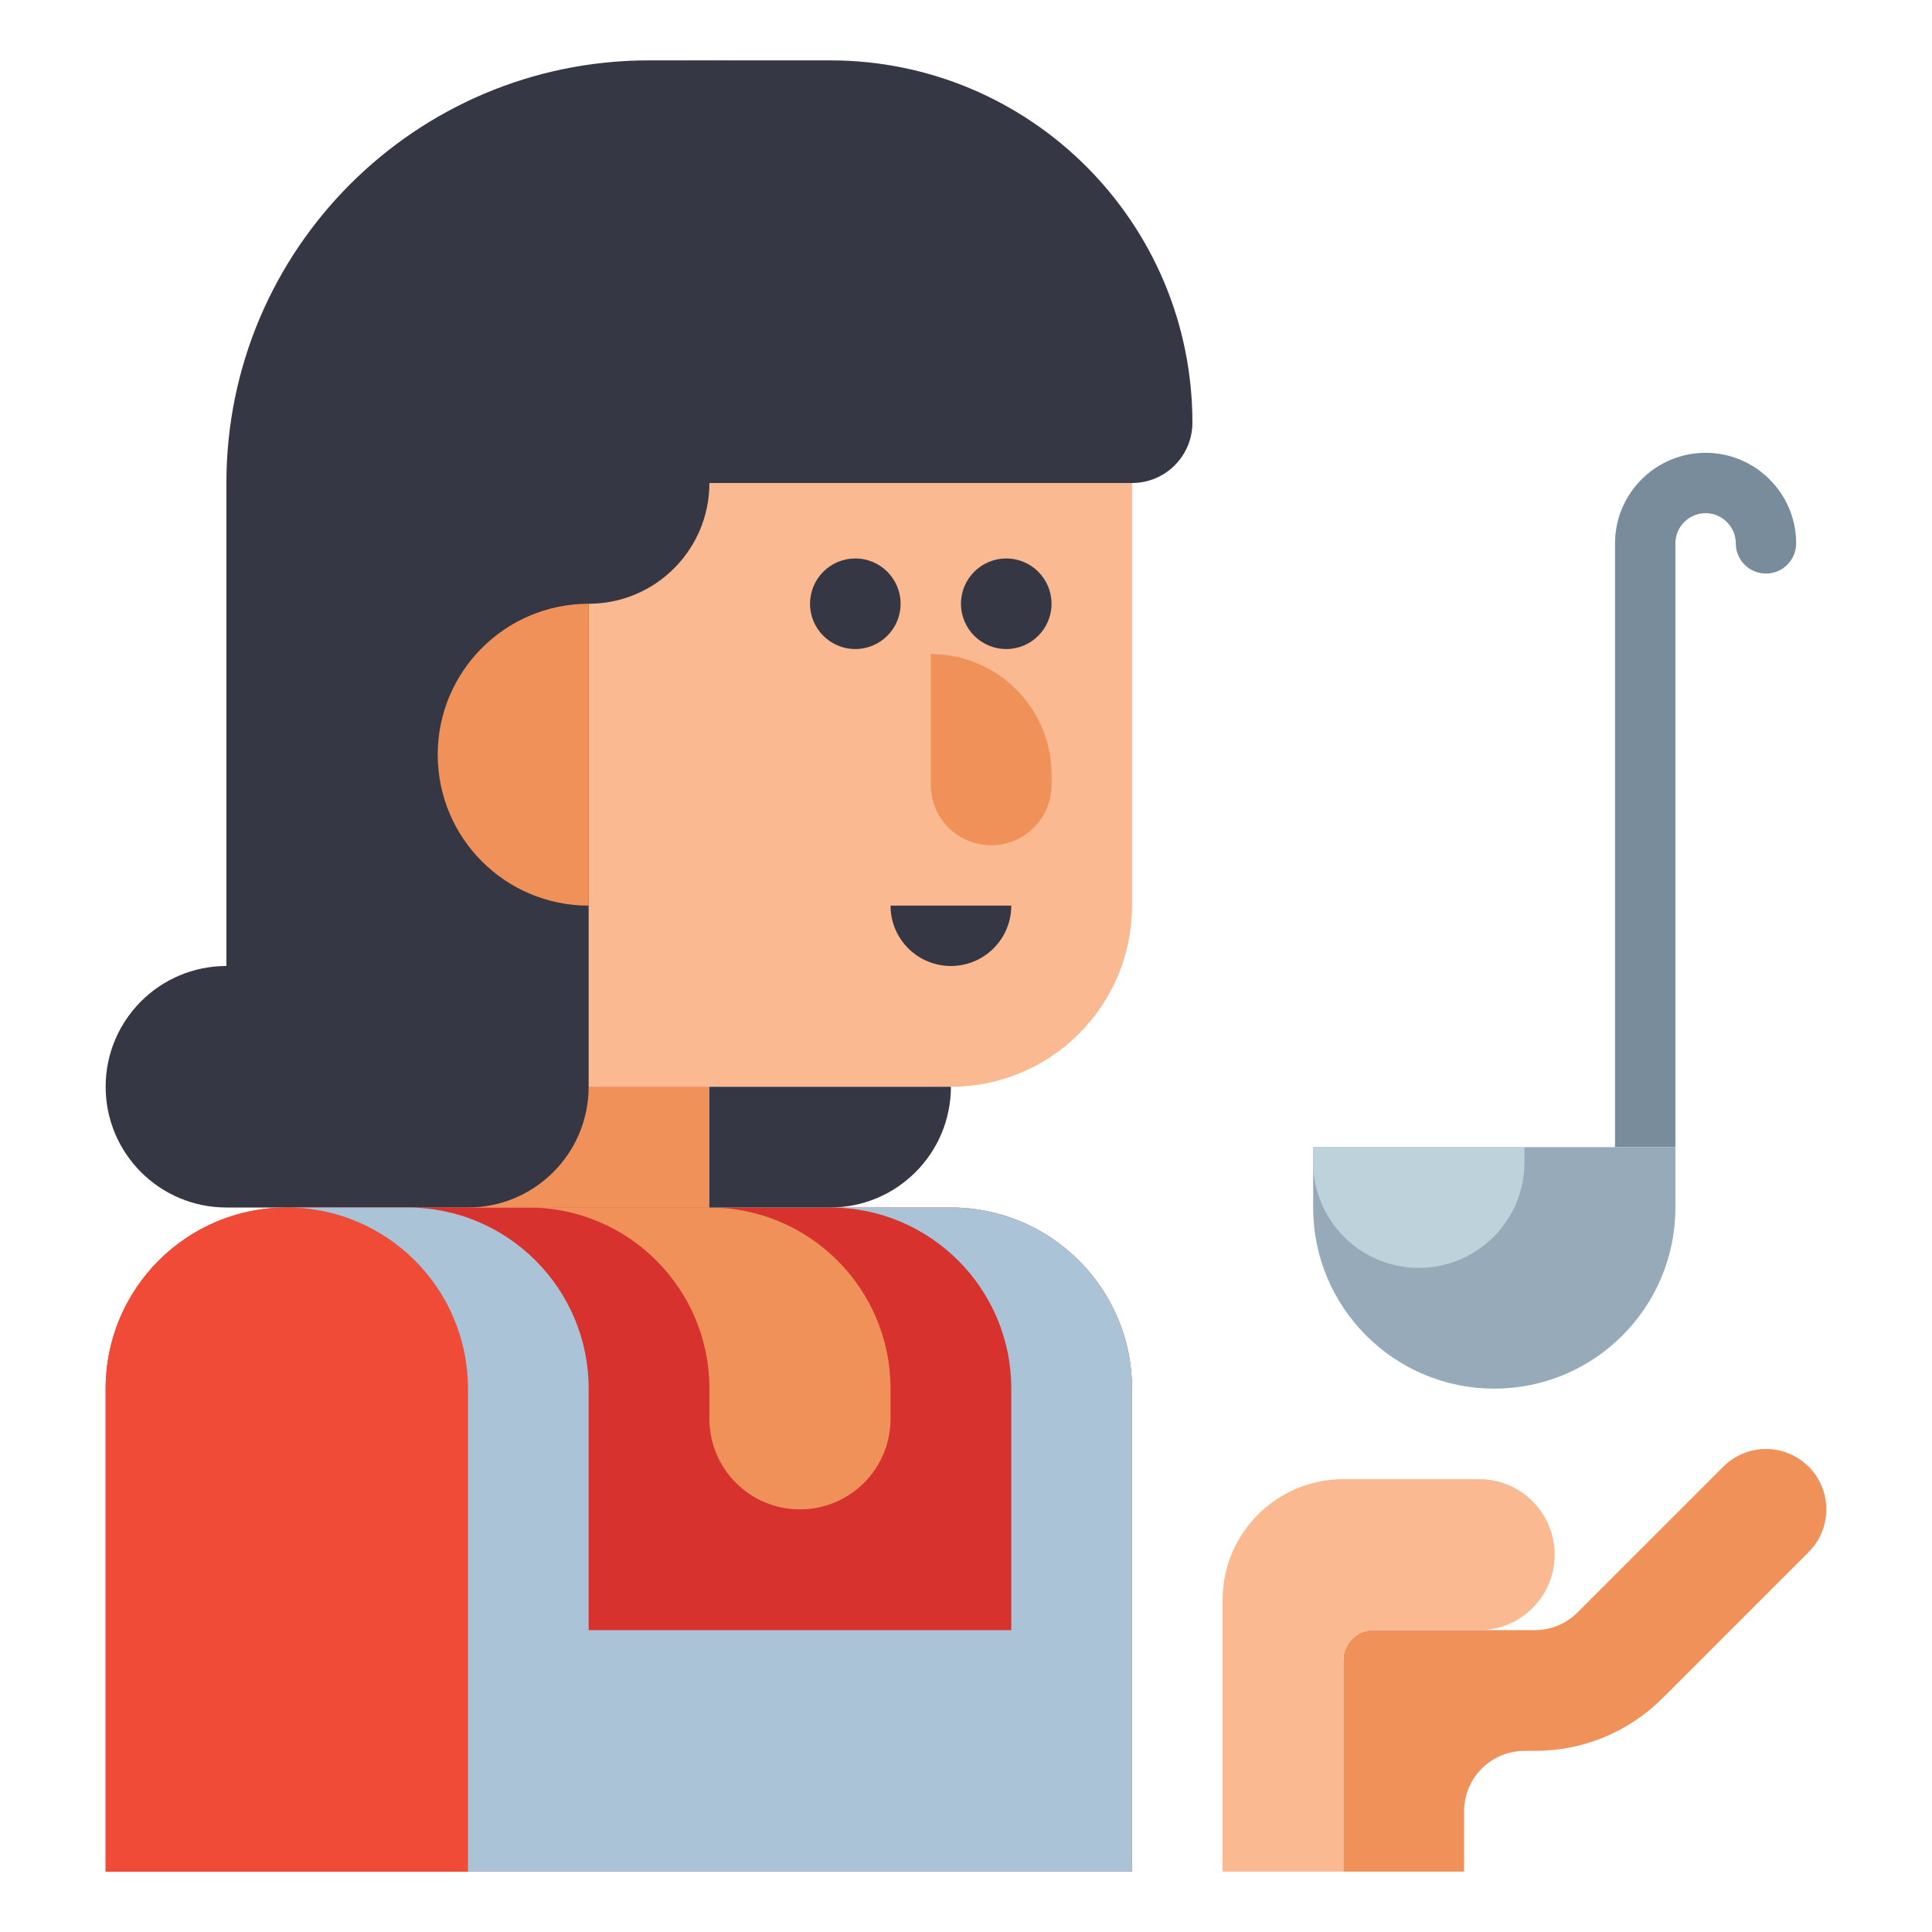
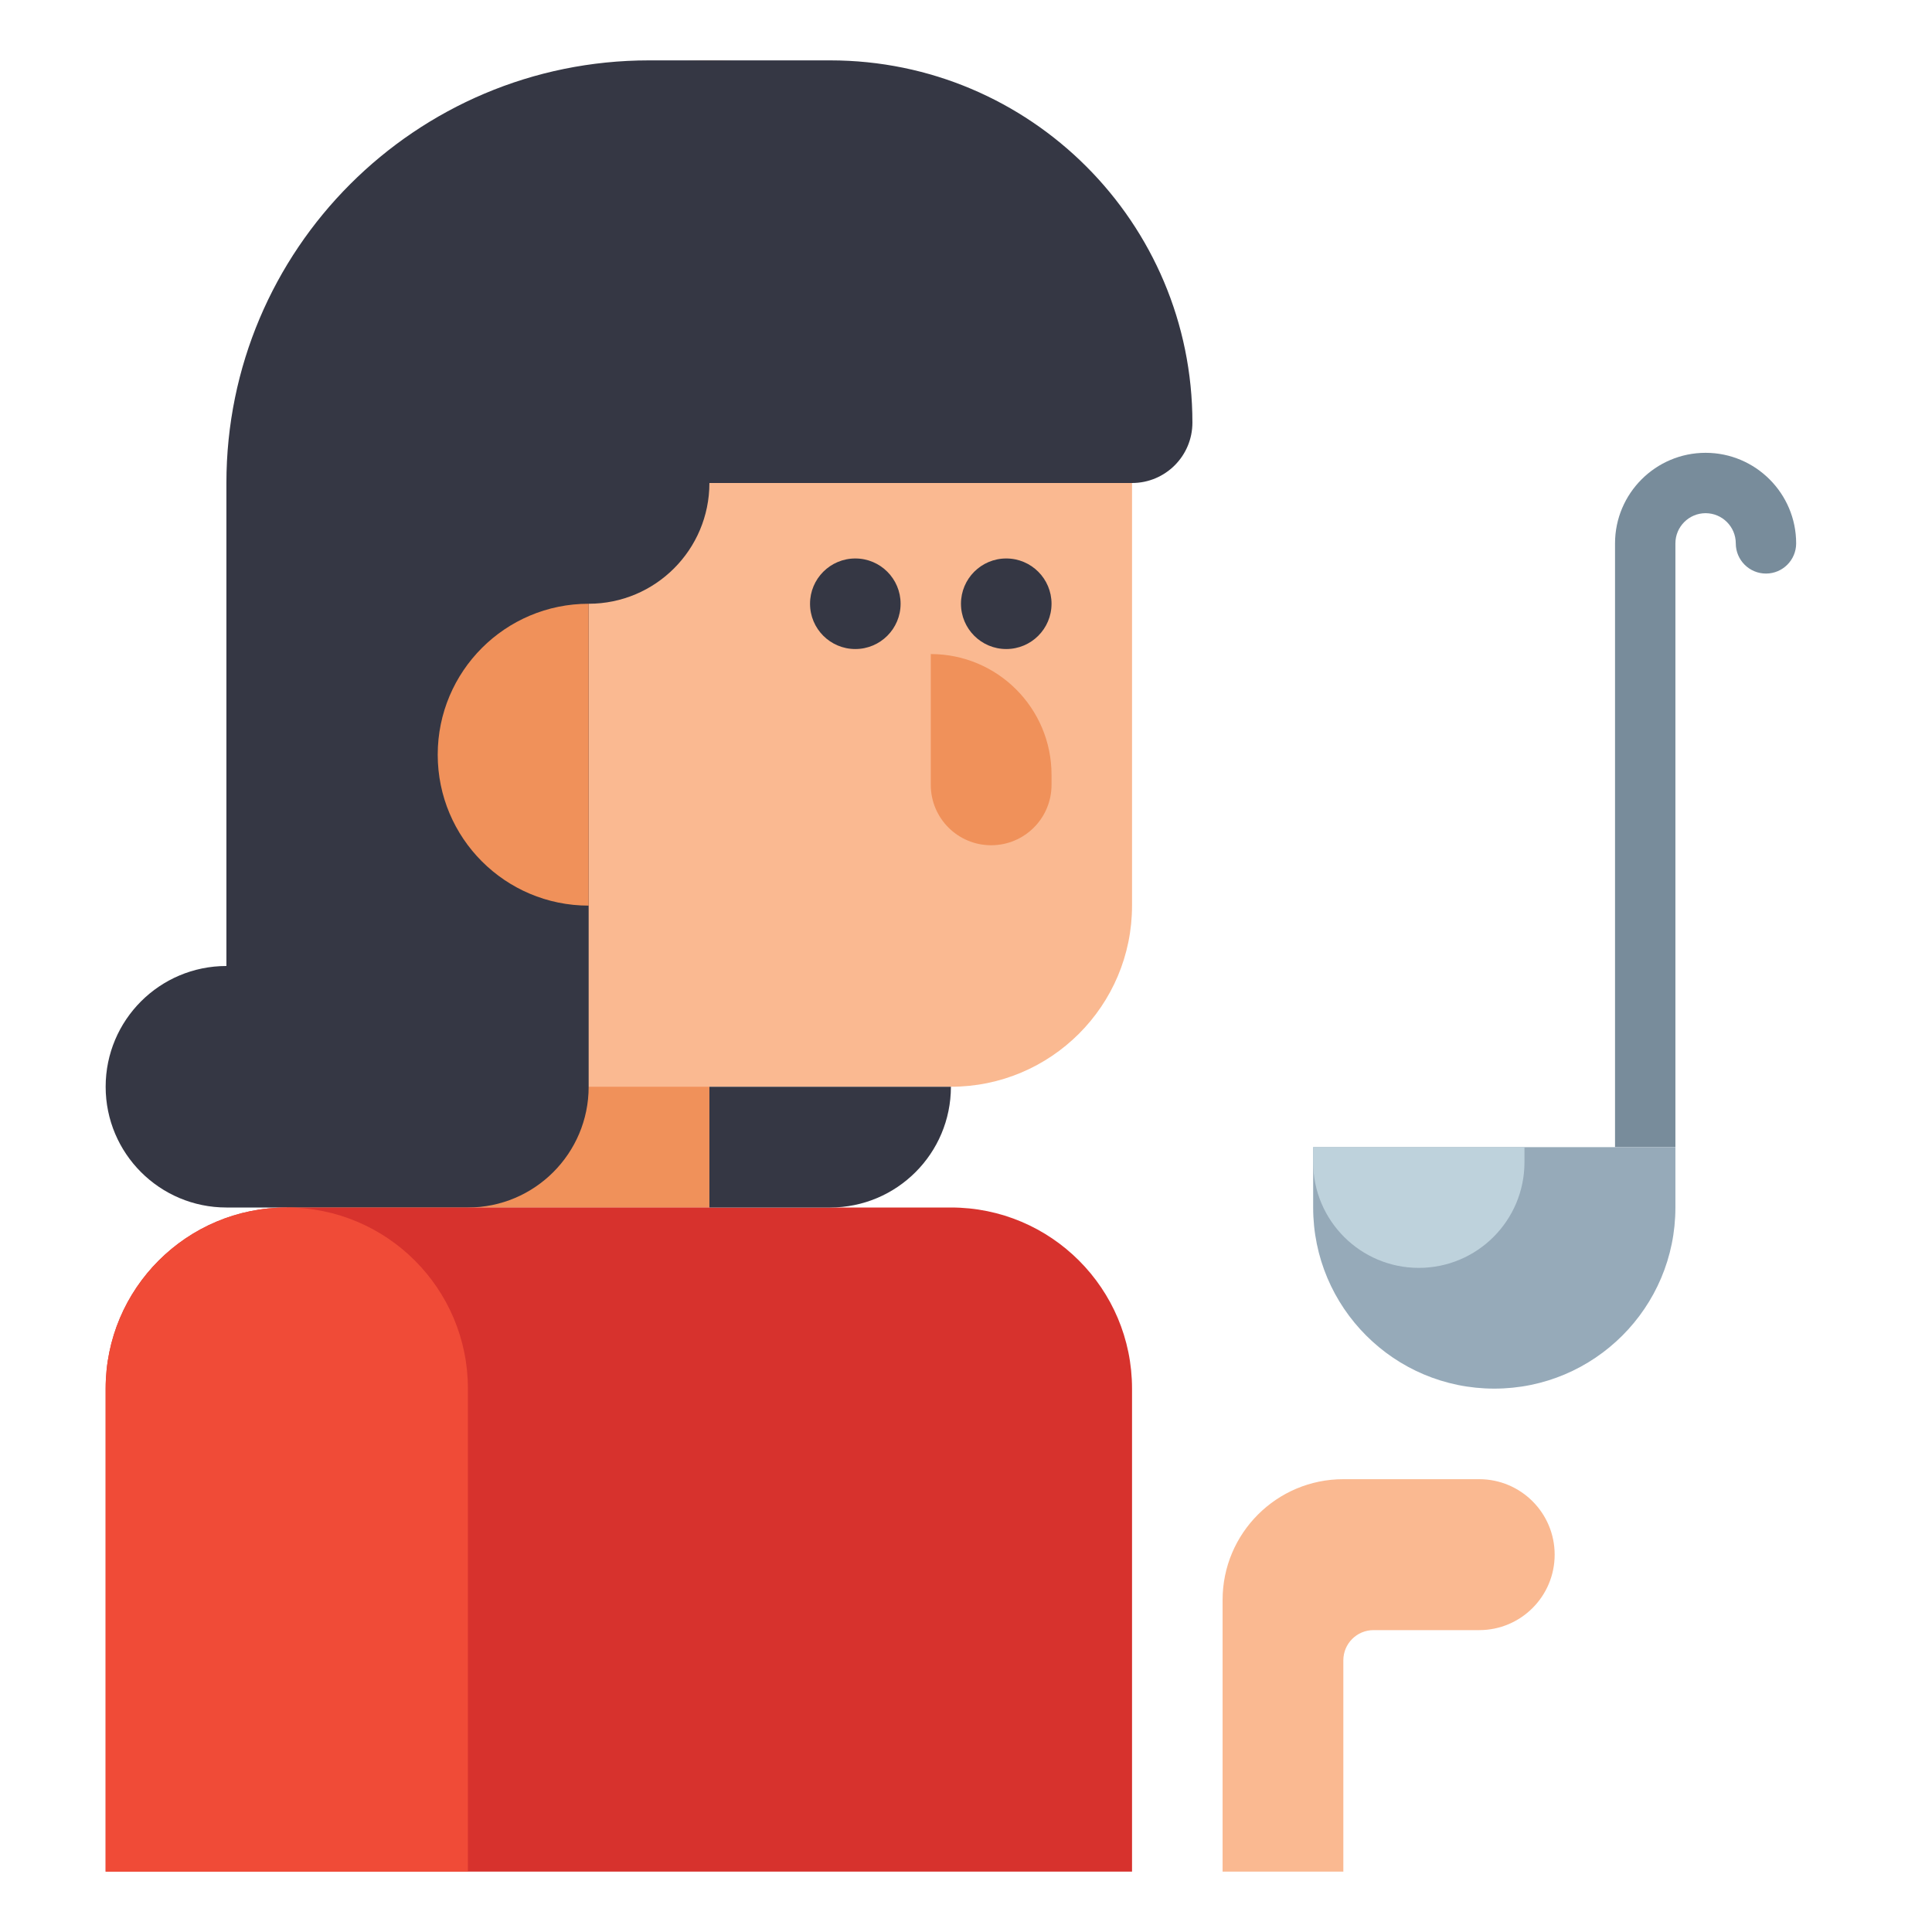
<svg xmlns="http://www.w3.org/2000/svg" id="Layer_1" enable-background="new 0 0 512 512" height="512" viewBox="0 0 512 512" width="512">
  <g>
    <g>
      <path d="m452 120c-13.233 0-24 10.766-24 24v160h16v-160c0-4.411 3.589-8 8-8s8 3.589 8 8c0 4.418 3.582 8 8 8s8-3.582 8-8c0-13.234-10.767-24-24-24z" fill="#788c9b" />
    </g>
    <g>
      <path d="m188 16c-61.856 0-112 50.144-112 112v192h112v-32h64c26.51 0 48-21.49 48-48v-112c0-61.856-50.144-112-112-112z" fill="#fab991" />
    </g>
    <g>
      <path d="m188 288h-80c-17.673 0-32 14.327-32 32h112z" fill="#f0915a" />
    </g>
    <g>
      <path d="m220 16h-48c-61.856 0-112 50.144-112 112v128c-17.673 0-32 14.327-32 32s14.327 32 32 32h64c17.673 0 32-14.327 32-32v-128c17.673 0 32-14.327 32-32h112c8.837 0 16-7.163 16-16 0-53.019-42.981-96-96-96z" fill="#353744" />
    </g>
    <g>
      <path d="m252 320h-176c-26.51 0-48 21.49-48 48v128h272v-128c0-26.51-21.49-48-48-48z" fill="#d7322d" />
    </g>
    <g>
      <path d="m156 160v80c-22.091 0-40-17.909-40-40s17.909-40 40-40z" fill="#f0915a" />
    </g>
    <g>
      <circle cx="226.667" cy="160" fill="#353744" r="12" />
    </g>
    <g>
      <circle cx="266.667" cy="160" fill="#353744" r="12" />
    </g>
    <g>
      <path d="m262.667 224c-8.837 0-16-7.163-16-16v-34.667c17.673 0 32 14.327 32 32v2.667c0 8.837-7.164 16-16 16z" fill="#f0915a" />
    </g>
    <g>
-       <path d="m268 240h-32c0 8.837 7.163 16 16 16 8.837 0 16-7.163 16-16z" fill="#353744" />
-     </g>
+       </g>
    <g>
      <path d="m76 320c-26.51 0-48 21.49-48 48v128h96v-128c0-26.51-21.49-48-48-48z" fill="#f04b37" />
    </g>
-     <path d="m479.314 388.686c-6.248-6.248-16.379-6.248-22.627 0l-38.628 38.628c-3.021 3.022-7.04 4.686-11.313 4.686h-2.746-40c-4.418 0-8 3.582-8 8v56h32v-16c0-8.837 7.163-16 16-16h2.745c12.821 0 24.875-4.993 33.941-14.059l38.627-38.627c6.249-6.249 6.249-16.379.001-22.628z" fill="#f0915a" />
    <g>
      <g>
        <path d="m412 412c0 11.05-8.95 20-20 20h-28c-4.42 0-8 3.58-8 8v56h-32v-72c0-17.67 14.33-32 32-32h36c11.05 0 20 8.95 20 20z" fill="#fab991" />
      </g>
    </g>
    <g>
      <g>
-         <path d="m140 320c26.51 0 48 21.49 48 48v8c0 13.255 10.745 24 24 24 13.255 0 24-10.745 24-24v-8c0-26.51-21.49-48-48-48z" fill="#f0915a" />
-       </g>
+         </g>
    </g>
    <g>
-       <path d="m252 320h-32c26.51 0 48 21.49 48 48v64h-112v-64c0-26.51-21.49-48-48-48h-32c26.51 0 48 21.49 48 48v128h176v-128c0-26.51-21.49-48-48-48z" fill="#aac3d7" />
-     </g>
+       </g>
    <g>
      <path d="m396 368c-26.51 0-48-21.49-48-48v-16h96v16c0 26.51-21.49 48-48 48z" fill="#96aab9" />
    </g>
    <g>
      <path d="m376 336c-15.464 0-28-12.536-28-28v-4h56v4c0 15.464-12.536 28-28 28z" fill="#bed2dc" />
    </g>
    <g>
      <path d="m220 320h-32v-32h64c0 17.673-14.327 32-32 32z" fill="#353744" />
    </g>
  </g>
</svg>